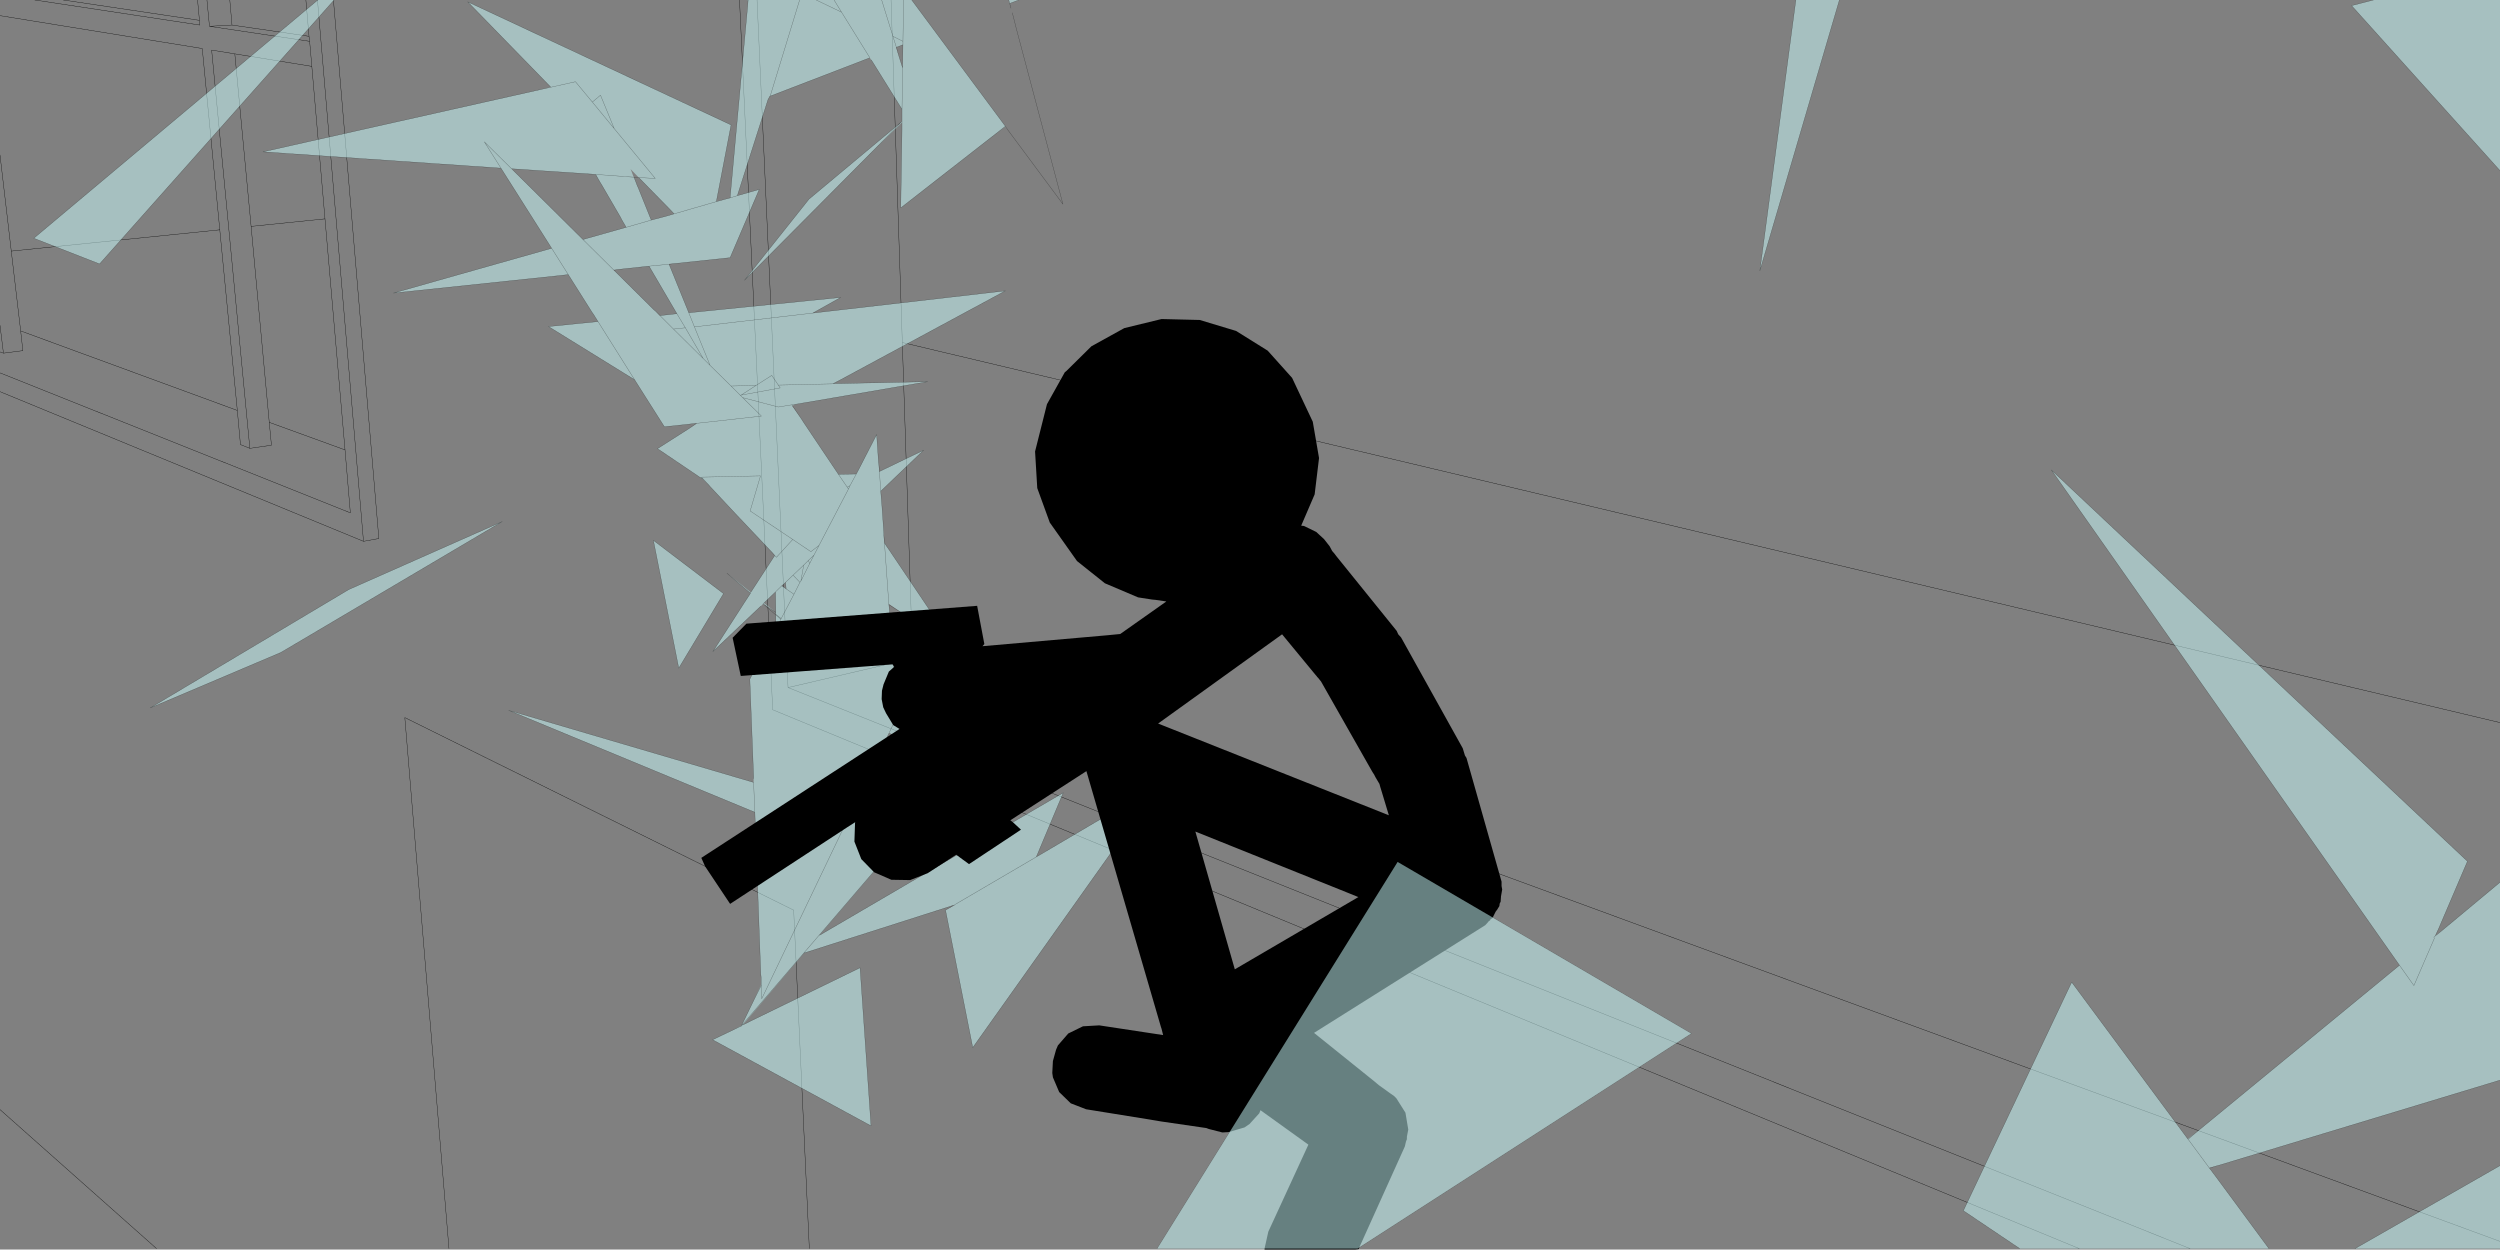
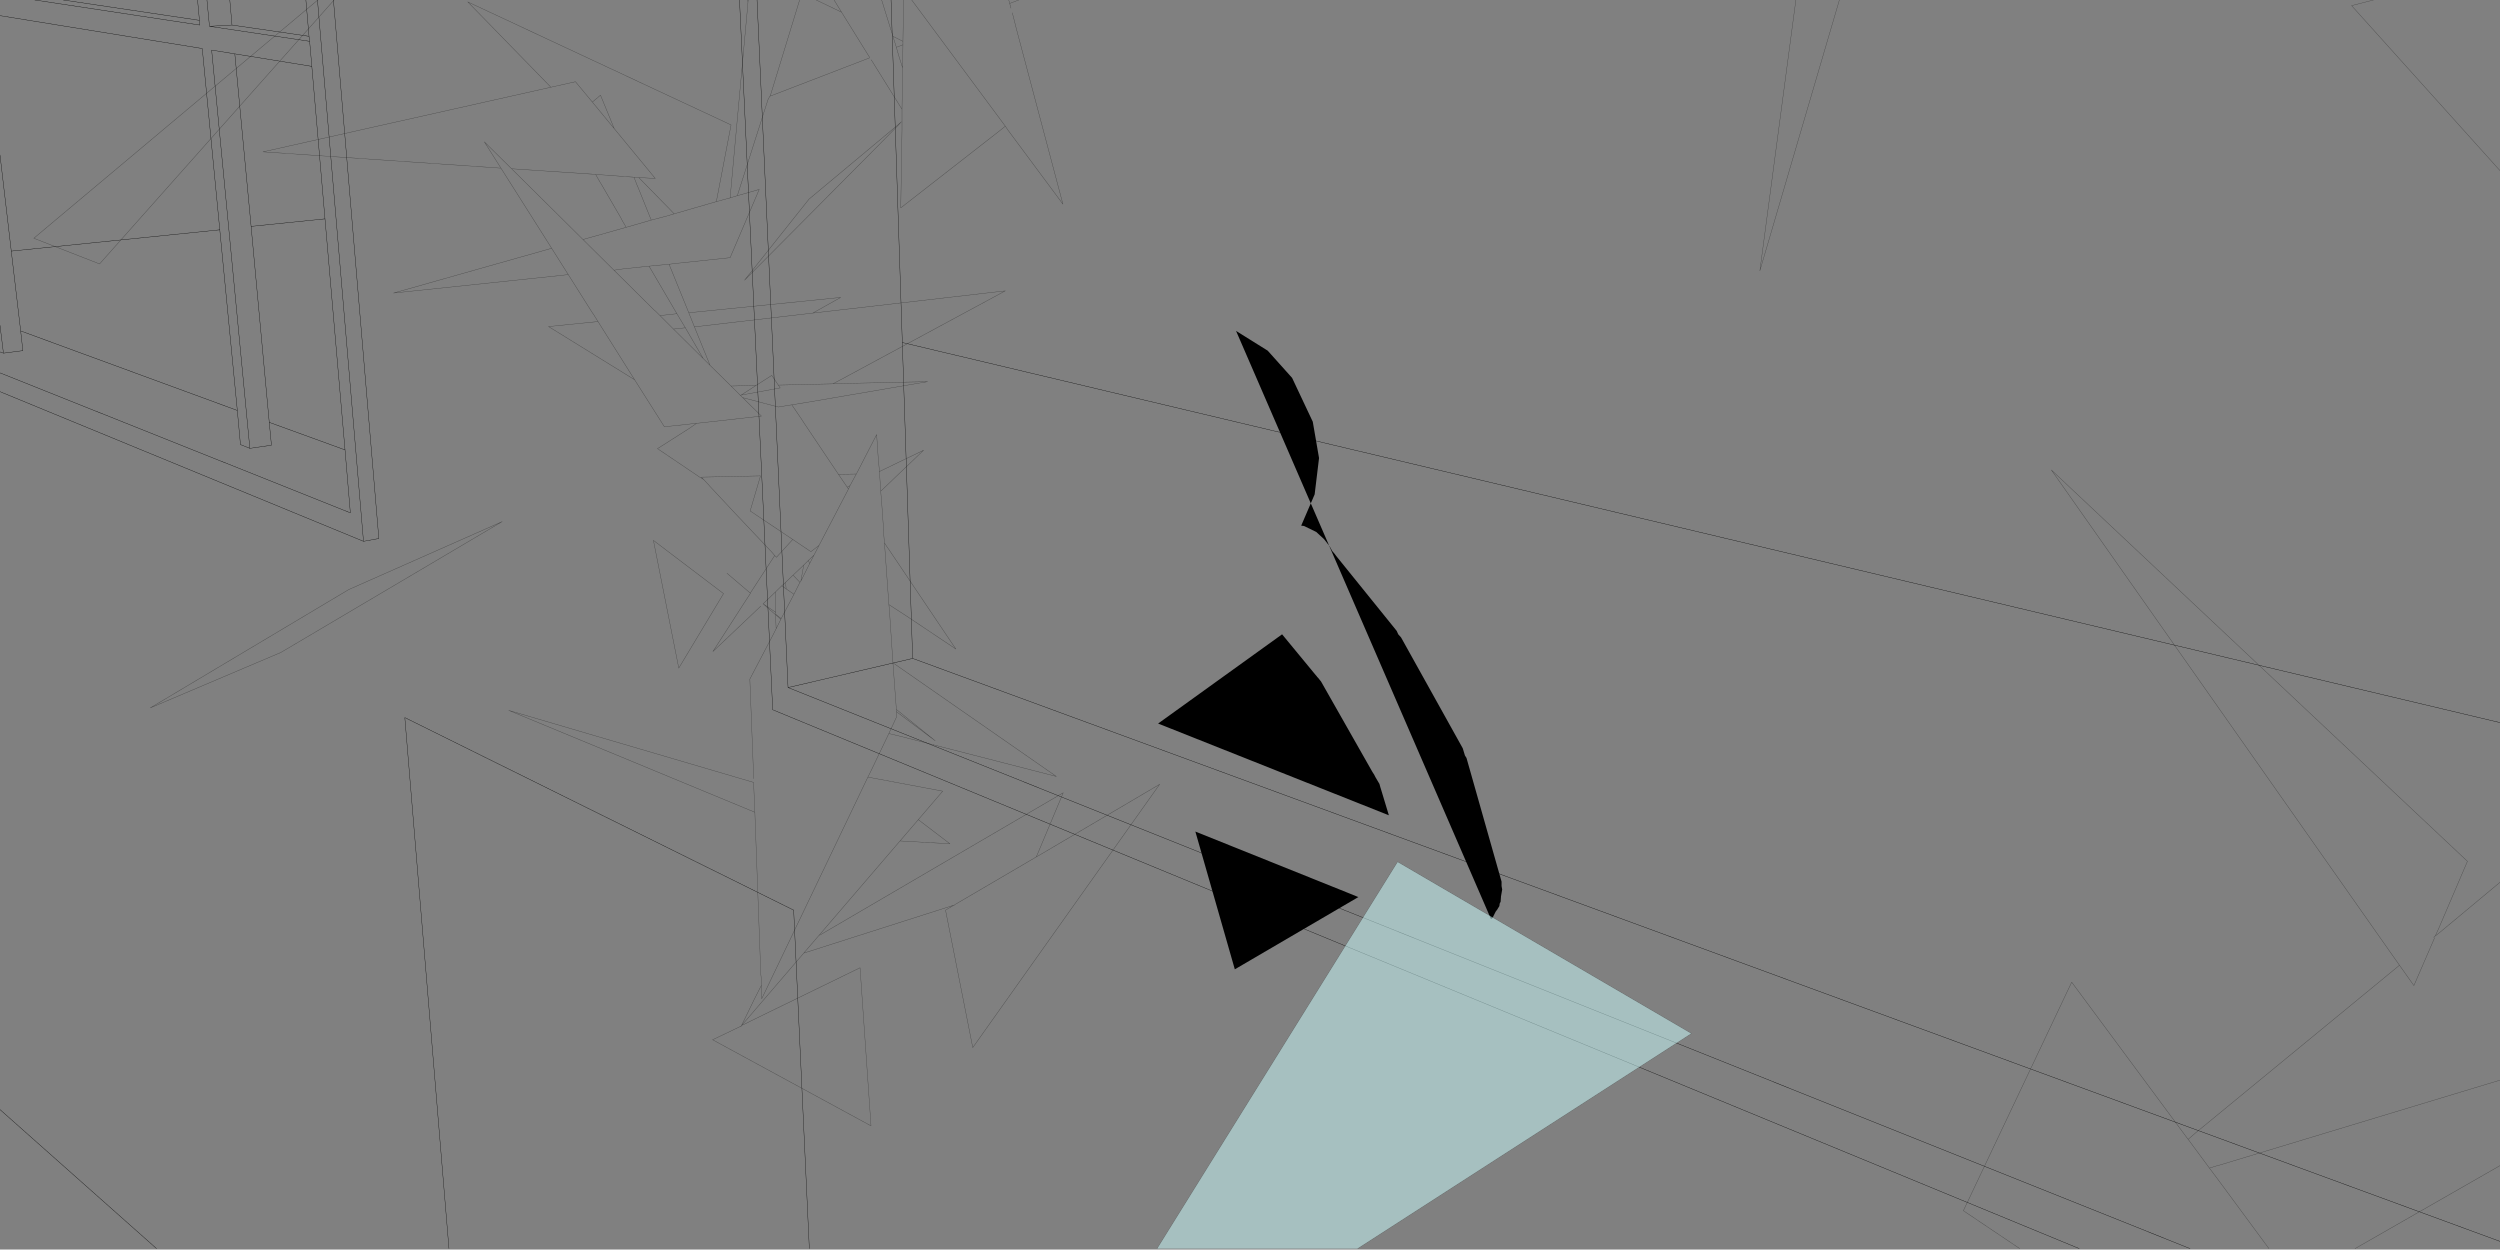
<svg xmlns="http://www.w3.org/2000/svg" height="199.55px" width="399.25px">
  <rect width="100%" height="100%" fill="#808080" stroke="none" />
  <g transform="matrix(1.0, 0.0, 0.0, 1.0, -0.45, -0.45)">
    <path d="M142.75 0.45 L144.55 55.15 399.7 115.85 M0.45 2.95 L32.75 8.2 35.55 37.15 38.35 66.0 38.85 71.45 40.35 72.05 34.25 8.45 37.95 9.05 50.25 11.05 49.9 7.05 33.9 4.65 33.5 0.45 M49.9 7.05 L49.8 6.25 37.5 4.45 33.9 4.65 M49.8 6.25 L49.3 0.45 M37.95 9.05 L40.55 36.6 52.35 35.4 50.25 11.05 M6.0 0.45 L32.35 4.45 32.3 3.7 10.55 0.45 M37.15 0.45 L37.5 4.45 M32.3 3.7 L32.0 0.45 M0.45 25.2 L2.25 40.55 35.55 37.15 M0.45 56.65 L1.0 56.85 0.45 52.4 M38.35 66.0 L3.75 53.3 4.1 56.45 1.0 56.85 M0.45 60.0 L56.4 82.35 55.55 72.3 43.45 67.9 43.8 71.55 40.35 72.05 M53.7 0.45 L60.95 86.45 58.5 86.9 0.45 63.0 M55.55 72.3 L52.35 35.4 M43.45 67.9 L40.55 36.6 M2.25 40.55 L3.75 53.3 M58.5 86.9 L51.15 0.45 M399.7 198.7 L146.2 105.6 126.3 110.25 350.2 199.85 M144.55 55.15 L146.2 105.6 M126.3 110.25 L121.35 0.45 M129.7 199.85 L127.2 145.8 65.1 115.05 72.15 199.85 M332.5 199.85 L123.85 113.8 118.55 0.45 M25.45 199.85 L0.45 177.65" fill="none" stroke="#000000" stroke-linecap="round" stroke-linejoin="round" stroke-width="0.05" />
-     <path d="M399.7 27.7 L376.0 1.35 379.5 0.45 399.7 0.45 399.7 27.7 M349.85 182.35 L351.05 181.4 349.9 182.4 349.85 182.35 349.9 182.4 351.05 181.4 383.65 154.6 383.4 154.25 328.05 75.5 394.5 138.0 389.9 148.75 389.35 149.9 389.4 149.85 390.15 149.3 399.7 141.35 399.7 172.95 354.8 186.55 354.4 186.65 353.3 186.95 353.3 187.0 353.9 187.8 354.5 188.6 362.8 199.85 323.0 199.85 314.0 193.8 331.3 157.3 349.85 182.35 M353.9 187.8 L353.3 187.0 353.9 187.8 M389.4 149.85 L389.4 149.9 389.15 150.1 389.2 150.35 385.95 157.85 383.4 154.25 385.95 157.85 389.2 150.35 389.15 150.1 389.4 149.9 389.4 149.85 M349.9 182.4 L353.3 187.0 349.9 182.4 M390.15 149.3 L389.4 149.9 390.15 149.3 M399.7 186.6 L399.7 199.85 376.55 199.85 399.7 186.6 M287.25 0.45 L294.2 0.45 281.5 43.7 287.25 0.45 M131.35 149.8 L170.25 127.05 165.95 137.3 166.9 136.75 185.65 125.7 155.8 167.75 151.45 145.8 152.9 145.0 152.8 145.0 128.85 152.65 119.05 164.15 118.95 164.15 119.05 164.15 118.95 164.2 120.35 163.5 137.8 155.0 139.55 180.25 114.25 166.5 117.7 164.85 118.85 164.25 119.4 163.15 120.95 159.95 122.0 157.75 122.0 156.45 121.95 156.05 121.0 130.15 120.95 130.15 120.5 129.95 120.35 129.9 81.7 113.9 120.8 125.4 120.8 124.8 120.8 124.4 120.2 108.9 123.95 101.75 124.35 100.85 124.35 99.75 124.35 98.65 124.35 98.55 124.35 98.25 124.3 95.0 123.6 95.65 125.3 94.0 123.6 95.65 122.45 96.75 124.35 98.25 122.35 96.9 122.9 97.4 122.3 96.9 121.95 97.25 114.3 104.5 119.45 96.5 120.3 95.2 120.25 95.15 116.55 92.0 120.35 95.05 124.15 89.2 124.15 89.15 124.15 89.1 123.6 88.5 123.4 88.3 118.15 82.75 113.85 78.15 113.6 77.85 113.4 77.65 112.8 77.05 112.3 76.7 112.1 76.6 111.9 76.45 105.45 72.1 110.55 68.85 111.75 68.05 111.7 68.05 110.75 68.15 110.4 68.2 106.55 68.6 101.8 61.1 88.05 52.6 95.95 51.8 95.45 51.0 95.3 50.75 95.05 50.4 91.2 44.3 89.9 44.45 63.3 47.25 88.55 40.1 88.35 39.8 88.3 39.7 80.45 27.3 80.4 27.3 42.45 24.7 87.0 14.7 88.4 14.35 75.15 0.75 117.2 20.4 114.85 32.65 115.95 32.35 117.05 32.05 118.2 31.7 117.05 32.05 119.85 1.45 119.9 0.75 119.8 0.45 119.85 0.45 119.95 0.45 128.15 0.45 130.8 0.45 133.65 0.45 141.25 0.45 144.75 0.45 146.05 0.45 161.0 20.6 161.4 21.2 161.0 20.65 160.2 21.25 144.3 33.65 144.5 21.25 144.5 19.95 144.5 20.0 140.75 23.65 119.35 45.2 129.65 32.25 143.9 20.35 143.95 20.4 144.35 19.95 144.5 19.85 144.5 19.8 144.5 18.75 144.5 17.9 139.65 10.1 139.55 10.0 139.35 9.65 139.3 9.7 123.45 15.8 123.4 15.8 123.1 16.35 118.2 31.7 121.7 30.7 117.05 41.6 108.55 42.5 107.3 42.6 107.3 42.65 110.45 50.4 134.7 47.95 130.25 50.45 161.0 46.9 134.5 61.2 133.5 61.7 133.55 61.7 134.6 61.7 148.6 61.4 129.35 64.7 127.35 65.05 127.0 65.25 126.95 65.25 128.4 67.3 128.85 68.0 134.35 76.2 137.2 76.15 137.65 75.3 140.45 69.85 140.75 74.3 140.8 74.65 140.85 75.75 140.9 75.75 147.95 72.35 141.1 78.9 141.3 81.35 141.6 85.65 141.6 86.0 141.65 87.1 141.7 87.15 142.4 96.95 142.5 98.0 142.4 96.95 141.7 87.15 142.05 87.7 142.4 88.2 153.1 104.1 145.1 98.75 142.4 96.9 142.4 97.0 142.5 98.0 142.5 98.3 142.55 98.75 143.05 106.3 169.15 124.45 144.1 118.0 142.4 117.55 142.4 117.6 139.55 123.55 139.05 124.55 151.0 126.8 147.1 131.35 152.15 135.2 144.2 134.75 131.3 149.8 131.35 149.8 M152.8 145.0 L165.95 137.3 152.8 145.0 M161.9 1.75 L161.55 0.45 163.15 0.45 161.7 1.0 161.9 1.75 M143.6 8.0 L143.05 6.25 144.65 7.05 144.65 7.6 144.65 7.05 143.05 6.25 143.6 8.0 143.55 8.0 143.95 9.25 144.6 11.3 144.65 7.6 143.6 8.0 M144.5 17.9 L144.6 11.3 144.5 17.9 M144.75 0.45 L144.65 7.05 144.75 0.45 M144.5 19.85 L144.5 20.0 144.5 19.85 M102.45 28.8 L105.1 28.95 98.55 21.0 96.35 15.65 95.05 16.75 92.35 13.5 87.0 14.7 92.35 13.5 95.05 16.75 96.35 15.65 98.55 21.0 105.1 28.95 102.45 28.8 101.15 27.45 101.3 27.8 101.65 28.75 101.7 28.75 102.2 30.05 102.4 30.5 104.45 35.6 106.75 35.0 108.1 34.6 107.4 33.85 108.1 34.6 114.85 32.65 108.1 34.6 107.4 33.85 102.5 28.85 102.45 28.8 M119.9 0.75 L119.9 0.8 119.85 1.45 119.9 0.8 119.9 0.75 119.85 0.45 119.9 0.75 119.95 0.45 119.9 0.75 M140.75 23.65 L143.95 20.4 140.75 23.65 M143.05 6.25 L141.25 0.45 143.05 6.25 M128.15 0.45 L123.45 15.8 128.15 0.45 M134.85 2.4 L139.35 9.65 134.85 2.4 130.8 0.45 134.85 2.4 133.65 0.45 134.85 2.4 M161.0 20.6 L160.2 21.25 161.0 20.6 M98.55 21.0 L95.05 16.75 98.55 21.0 M100.45 36.75 L99.75 35.55 99.55 35.15 96.5 29.9 96.25 29.5 95.6 28.35 95.55 28.3 82.15 27.4 93.55 38.7 100.45 36.75 104.45 35.6 100.45 36.75 M91.2 44.3 L88.55 40.1 91.2 44.3 89.9 44.45 91.2 44.3 M99.9 43.4 L98.45 43.55 98.5 43.6 104.9 49.95 105.15 50.15 105.8 50.85 105.85 50.85 108.55 50.55 104.1 42.95 99.9 43.4 M93.55 38.7 L98.45 43.55 93.55 38.7 M107.3 42.65 L104.1 42.95 107.3 42.65 M105.85 50.85 L108.0 53.0 112.75 57.7 113.85 58.8 117.2 62.1 118.7 63.6 119.05 63.95 122.05 66.9 111.75 68.05 110.75 68.15 111.75 68.05 122.05 66.9 119.05 63.95 118.7 63.6 117.2 62.1 113.85 58.8 112.75 57.7 108.0 53.0 105.85 50.85 M101.65 28.75 L95.55 28.3 101.65 28.75 M108.55 50.55 L109.9 52.8 108.0 53.0 109.9 52.8 108.55 50.55 M130.25 50.45 L111.35 52.65 110.45 50.4 111.35 52.65 130.25 50.45 M109.9 52.8 L112.75 57.7 109.9 52.8 M113.85 58.8 L111.35 52.65 113.85 58.8 M117.2 62.1 L121.2 62.0 118.8 63.55 118.7 63.6 118.8 63.55 121.2 62.0 117.2 62.1 M111.7 68.05 L111.75 68.05 111.7 68.05 M112.85 77.05 L113.4 77.65 112.85 77.05 112.3 76.7 112.85 77.05 112.45 76.65 121.9 76.45 120.25 82.05 127.05 86.6 129.95 88.55 131.25 87.55 135.95 78.55 135.75 78.25 134.35 76.2 135.75 78.25 135.95 78.55 131.25 87.55 129.95 88.55 127.05 86.6 120.25 82.05 121.9 76.45 112.45 76.65 112.85 77.05 M101.8 61.1 L95.95 51.8 101.8 61.1 M120.35 95.05 L120.3 95.2 120.35 95.05 M116.0 95.25 L108.85 107.15 104.8 86.75 116.0 95.25 M129.35 64.7 L126.9 65.1 124.75 65.45 119.05 63.95 124.75 65.45 126.9 65.1 129.35 64.7 M134.6 61.7 L133.5 61.75 133.55 61.7 133.5 61.75 134.6 61.7 M121.2 62.0 L123.7 60.4 124.75 61.95 133.5 61.75 124.75 61.95 125.05 62.4 118.8 63.55 125.05 62.4 124.75 61.95 123.7 60.4 121.2 62.0 M126.9 65.1 L127.0 65.25 126.9 65.1 M141.1 78.9 L140.9 75.75 141.1 78.9 M128.8 90.7 L127.1 92.3 125.6 93.75 127.1 92.3 128.8 90.7 129.55 89.95 130.45 89.1 129.75 90.45 129.55 89.95 129.75 90.45 130.45 89.1 129.55 89.95 128.8 90.7 128.35 93.25 129.75 90.45 128.35 93.25 128.8 90.7 M131.25 87.55 L130.45 89.1 131.25 87.55 M136.2 78.0 L137.2 76.15 136.2 78.0 135.95 78.55 136.2 78.0 135.75 78.25 136.2 78.0 M127.05 86.6 L124.45 89.45 124.15 89.15 124.45 89.45 127.05 86.6 M125.6 93.75 L125.3 94.0 126.0 94.5 125.9 93.45 125.6 93.75 M127.1 92.3 L128.2 93.45 127.25 95.35 126.0 94.5 127.25 95.35 128.2 93.45 127.1 92.3 M127.25 95.35 L125.2 99.25 124.35 98.55 125.2 99.25 127.25 95.35 M122.45 96.75 L122.3 96.9 122.45 96.75 M128.2 93.45 L128.35 93.25 128.2 93.45 M82.15 27.4 L77.8 23.1 80.45 27.3 77.8 23.1 82.15 27.4 M141.7 87.15 L142.05 87.7 141.7 87.15 M142.4 97.0 L142.4 96.95 142.4 97.0 M51.2 0.45 L53.8 0.45 16.35 42.6 5.85 38.5 51.2 0.45 M80.65 83.75 L45.3 104.65 24.45 113.5 56.15 94.6 80.65 83.75 M142.4 117.6 L143.65 114.9 143.6 114.1 149.8 118.75 143.6 113.75 143.05 106.3 143.6 113.75 149.8 118.75 143.6 114.1 143.65 114.9 142.4 117.6 M121.0 130.15 L120.8 125.4 121.0 130.15 M139.05 124.55 L139.55 123.55 139.05 124.55 122.1 159.95 122.05 157.8 122.0 156.45 122.05 157.8 122.1 159.95 139.05 124.55 M124.4 100.85 L124.35 99.75 124.4 100.85 125.15 99.35 125.2 99.25 125.15 99.35 124.4 100.85 123.95 101.75 124.4 100.85 M143.6 114.1 L143.6 113.75 143.6 114.1 M147.1 131.35 L118.95 164.15 118.75 164.4 118.85 164.3 117.7 164.85 118.85 164.3 118.85 164.25 118.85 164.3 118.75 164.4 118.95 164.15 147.1 131.35 M124.35 98.65 L125.15 99.35 124.35 98.65 M120.95 159.95 L122.05 157.8 120.95 159.95" fill="#ccffff" fill-opacity="0.502" fill-rule="evenodd" stroke="none" />
    <path d="M379.5 0.45 L376.0 1.35 399.7 27.7 M349.85 182.35 L349.9 182.4 351.05 181.4 383.65 154.6 M383.4 154.25 L328.05 75.5 394.5 138.0 389.9 148.75 389.4 149.85 389.4 149.9 390.15 149.3 399.7 141.35 M399.7 172.95 L354.8 186.55 354.4 186.65 353.3 187.0 353.9 187.8 354.5 188.6 362.8 199.85 M323.0 199.85 L314.0 193.8 331.3 157.3 349.85 182.35 M353.3 187.0 L349.9 182.4 M383.4 154.25 L385.95 157.85 389.2 150.35 389.15 150.1 389.4 149.9 M399.7 186.6 L376.55 199.85 M287.25 0.45 L281.5 43.7 294.2 0.45 M161.4 21.2 L161.55 21.4 170.2 33.05 162.75 5.0 162.25 3.0 162.1 2.5 M131.35 149.8 L170.25 127.05 165.95 137.3 166.9 136.75 185.65 125.7 155.8 167.75 151.45 145.8 152.8 145.0 128.85 152.65 M119.05 164.15 L120.35 163.5 137.8 155.0 139.55 180.25 114.25 166.5 117.7 164.85 118.85 164.3 118.85 164.25 119.4 163.15 120.95 159.95 122.05 157.8 122.1 159.95 139.05 124.55 151.0 126.8 147.1 131.35 152.15 135.2 144.2 134.75 M122.0 156.45 L121.95 156.05 121.0 130.15 120.8 125.4 81.7 113.9 120.35 129.9 120.5 129.95 120.95 130.15 M120.8 124.8 L120.8 124.4 120.2 108.9 123.95 101.75 124.4 100.85 125.15 99.35 124.35 98.65 123.35 97.8 123.1 97.55 122.9 97.4 122.35 96.9 124.35 98.25 124.35 98.55 125.2 99.25 127.25 95.35 128.2 93.45 127.1 92.3 128.8 90.7 128.35 93.25 129.75 90.45 130.45 89.1 129.55 89.95 128.8 90.7 M124.35 99.75 L124.35 98.65 124.35 98.55 M121.95 97.25 L114.3 104.5 119.45 96.5 120.3 95.2 120.35 95.05 124.15 89.2 M120.25 95.15 L116.55 92.0 M124.15 89.15 L123.6 88.5 123.4 88.3 118.15 82.75 113.85 78.15 113.6 77.85 113.4 77.65 112.85 77.05 112.45 76.65 121.9 76.45 120.25 82.05 127.05 86.6 129.95 88.55 131.25 87.55 135.95 78.55 135.75 78.25 134.35 76.2 137.2 76.15 137.65 75.3 140.45 69.85 140.75 74.3 140.8 74.65 140.9 75.75 147.95 72.35 141.1 78.9 141.3 81.35 141.6 85.65 141.6 86.0 141.7 87.15 142.4 96.95 142.4 97.0 145.1 98.75 153.1 104.1 142.4 88.2 142.05 87.7 141.7 87.15 M112.3 76.7 L112.1 76.6 111.9 76.45 105.45 72.1 110.55 68.85 111.7 68.05 111.75 68.05 122.05 66.9 119.05 63.95 118.7 63.6 117.2 62.1 113.85 58.8 112.75 57.7 108.0 53.0 105.85 50.85 108.55 50.55 104.1 42.95 99.9 43.4 98.5 43.6 104.9 49.95 105.15 50.15 105.85 50.85 M110.75 68.15 L110.4 68.2 106.55 68.6 101.8 61.1 88.05 52.6 95.95 51.8 95.45 51.0 95.3 50.75 95.05 50.4 91.2 44.3 88.55 40.1 88.35 39.8 88.3 39.7 80.45 27.3 77.8 23.1 82.15 27.4 93.55 38.7 100.45 36.75 99.75 35.55 99.55 35.15 96.5 29.9 96.25 29.5 95.6 28.35 M89.9 44.45 L63.3 47.25 88.55 40.1 M80.4 27.3 L42.45 24.7 87.0 14.7 92.35 13.5 95.05 16.75 96.35 15.65 98.55 21.0 105.1 28.95 102.45 28.8 101.65 28.75 95.55 28.3 82.15 27.4 M88.4 14.35 L75.15 0.75 117.2 20.4 114.85 32.65 115.95 32.35 117.05 32.05 119.85 1.45 119.9 0.8 119.9 0.75 119.95 0.45 M146.05 0.45 L161.0 20.6 161.4 21.2 M160.2 21.25 L144.3 33.65 144.5 21.25 144.5 20.0 144.5 19.85 144.5 18.75 144.5 17.9 139.65 10.1 139.55 10.0 M140.75 23.65 L119.35 45.2 129.65 32.25 143.9 20.35 144.0 20.25 144.4 19.9 144.35 19.95 143.95 20.4 140.75 23.65 M139.3 9.7 L123.45 15.8 123.4 15.8 123.1 16.35 118.2 31.7 121.7 30.7 117.05 41.6 108.55 42.5 107.3 42.65 110.45 50.4 134.7 47.95 130.25 50.45 161.0 46.9 134.5 61.2 133.55 61.7 133.5 61.75 134.6 61.7 148.6 61.4 129.35 64.7 126.9 65.1 124.75 65.45 119.05 63.95 M127.0 65.25 L128.4 67.3 128.85 68.0 134.35 76.2 M142.5 98.0 L142.5 98.3 142.55 98.75 143.05 106.3 169.15 124.45 144.1 118.0 142.4 117.6 139.55 123.55 139.05 124.55 M165.95 137.3 L152.8 145.0 152.9 145.0 M185.25 199.85 L223.65 138.1 270.55 165.5 217.25 199.85 M161.9 1.75 L161.55 0.45 M163.15 0.45 L161.7 1.0 M144.65 7.6 L144.65 7.05 143.05 6.25 143.6 8.0 144.65 7.6 144.6 11.3 144.5 17.9 M143.95 9.25 L143.6 8.0 M143.95 9.25 L144.6 11.3 M144.65 7.05 L144.75 0.45 M160.2 21.25 L161.0 20.6 M130.8 0.45 L134.85 2.4 133.65 0.45 M139.35 9.65 L134.85 2.4 M123.45 15.8 L128.15 0.45 M141.25 0.45 L143.05 6.25 M119.85 0.45 L119.9 0.75 M102.5 28.85 L107.4 33.85 108.1 34.6 114.85 32.65 M95.05 16.75 L98.55 21.0 M98.45 43.55 L98.5 43.6 M98.45 43.55 L93.55 38.7 M89.9 44.45 L91.2 44.3 M118.2 31.7 L117.05 32.05 M101.7 28.75 L102.2 30.05 102.4 30.5 104.45 35.6 106.75 35.0 108.1 34.6 M104.1 42.95 L107.3 42.65 M104.45 35.6 L100.45 36.75 M110.75 68.15 L111.75 68.05 M110.45 50.4 L111.35 52.65 130.25 50.45 M108.0 53.0 L109.9 52.8 108.55 50.55 M118.7 63.6 L118.8 63.55 121.2 62.0 117.2 62.1 M111.35 52.65 L113.85 58.8 M112.75 57.7 L109.9 52.8 M95.95 51.8 L101.8 61.1 M112.3 76.7 L112.85 77.05 M116.0 95.25 L108.85 107.15 104.8 86.75 116.0 95.25 M127.0 65.25 L126.9 65.1 M133.5 61.75 L124.75 61.95 125.05 62.4 118.8 63.55 M124.75 61.95 L123.7 60.4 121.2 62.0 M140.85 75.75 L140.9 75.75 141.1 78.9 M135.95 78.55 L136.2 78.0 135.75 78.25 M137.2 76.15 L136.2 78.0 M129.55 89.95 L129.75 90.45 M130.45 89.1 L131.25 87.55 M125.6 93.75 L127.1 92.3 M124.15 89.15 L124.45 89.45 127.05 86.6 M125.3 94.0 L125.6 93.75 M125.9 93.45 L126.0 94.5 127.25 95.35 M126.0 94.5 L125.3 94.0 123.6 95.65 122.45 96.75 122.3 96.9 M124.3 95.0 L124.35 98.25 M128.35 93.25 L128.2 93.45 M142.5 98.0 L142.4 96.95 M51.2 0.45 L5.85 38.5 16.35 42.6 53.8 0.45 M80.65 83.75 L45.3 104.65 24.45 113.5 56.15 94.6 80.65 83.75 M143.05 106.3 L143.6 113.75 149.8 118.75 143.6 114.1 143.65 114.9 142.4 117.6 M143.6 113.75 L143.6 114.1 M125.2 99.25 L125.15 99.35 M124.35 99.75 L124.4 100.85 M118.85 164.3 L118.75 164.4 118.95 164.15 147.1 131.35 M119.05 164.15 L118.95 164.15 M122.0 156.45 L122.05 157.8" fill="none" stroke="#000000" stroke-linecap="round" stroke-linejoin="round" stroke-opacity="0.502" stroke-width="0.05" />
-     <path d="M197.85 53.3 L202.9 56.45 206.8 60.8 210.1 67.8 211.1 73.6 210.4 79.4 208.25 84.4 208.7 84.45 210.65 85.4 211.9 86.55 212.8 87.7 213.2 88.45 213.55 88.85 213.85 89.25 223.5 101.2 223.75 101.75 224.2 102.25 234.05 119.95 234.4 121.1 234.65 121.5 240.25 141.25 240.25 141.95 240.35 142.5 240.15 143.65 240.15 143.75 240.1 144.45 239.95 144.75 239.9 145.15 239.65 145.55 239.6 145.65 239.3 146.05 238.8 147.05 Q238.7 147.15 238.55 147.2 L238.5 147.25 238.4 147.45 238.2 147.55 238.15 147.65 237.65 148.2 210.3 165.4 220.0 173.2 220.65 173.75 222.6 175.15 223.1 175.5 223.45 175.85 224.9 178.15 225.35 180.85 224.95 182.9 225.0 182.8 225.15 181.95 225.15 182.4 224.95 182.9 224.8 183.55 217.4 199.95 216.85 200.0 202.4 200.0 202.4 199.85 203.0 197.15 209.4 183.25 201.75 177.75 201.55 178.25 200.0 179.95 199.2 180.5 196.65 181.25 195.65 181.3 193.5 180.75 193.1 180.6 185.9 179.55 183.5 179.15 173.9 177.6 171.45 176.65 169.6 174.85 168.6 172.5 168.5 171.8 168.6 169.9 169.1 168.1 169.4 167.4 171.05 165.5 173.4 164.35 176.0 164.2 186.2 165.75 185.95 164.75 185.85 164.45 173.95 123.6 161.8 131.45 162.2 131.75 163.5 132.95 155.2 138.45 153.15 136.95 148.6 139.9 145.8 141.0 142.8 140.95 140.05 139.75 138.0 137.65 136.9 134.85 137.0 131.85 137.05 131.75 136.95 131.8 135.7 132.6 117.05 144.8 113.05 138.8 112.45 137.45 144.05 116.9 144.1 116.85 144.0 116.8 143.1 116.25 141.95 114.35 141.5 113.4 141.25 112.1 141.3 110.75 141.55 109.75 142.4 107.7 143.25 106.95 143.0 106.55 118.75 108.4 117.45 102.3 119.65 100.05 156.5 97.2 157.65 103.3 157.35 103.65 177.3 101.9 179.35 101.7 186.65 96.55 186.7 96.5 185.0 96.25 184.45 96.2 182.2 95.85 176.9 93.6 172.45 90.05 168.1 83.9 166.1 78.4 165.75 72.55 167.65 65.0 170.5 59.9 170.75 59.7 174.75 55.75 180.0 52.85 185.95 51.4 192.05 51.55 197.85 53.3 M205.2 101.75 L185.4 116.0 222.25 130.65 220.95 126.35 220.9 126.2 220.75 125.65 220.1 124.55 219.9 124.15 219.7 123.85 219.55 123.6 211.4 109.25 211.35 109.2 210.95 108.7 210.8 108.55 210.7 108.4 210.6 108.3 205.2 101.75 M215.75 143.05 L191.35 133.25 197.65 155.25 217.4 143.7 217.35 143.7 215.75 143.05" fill="#000000" fill-rule="evenodd" stroke="none" />
+     <path d="M197.85 53.3 L202.9 56.45 206.8 60.8 210.1 67.8 211.1 73.6 210.4 79.4 208.25 84.4 208.7 84.45 210.65 85.4 211.9 86.55 212.8 87.7 213.2 88.45 213.55 88.85 213.85 89.25 223.5 101.2 223.75 101.75 224.2 102.25 234.05 119.95 234.4 121.1 234.65 121.5 240.25 141.25 240.25 141.95 240.35 142.5 240.15 143.65 240.15 143.75 240.1 144.45 239.95 144.75 239.9 145.15 239.65 145.55 239.6 145.65 239.3 146.05 238.8 147.05 Q238.7 147.15 238.55 147.2 M205.2 101.75 L185.4 116.0 222.25 130.65 220.95 126.35 220.9 126.2 220.75 125.65 220.1 124.55 219.9 124.15 219.7 123.85 219.55 123.6 211.4 109.25 211.35 109.2 210.95 108.7 210.8 108.55 210.7 108.4 210.6 108.3 205.2 101.75 M215.75 143.05 L191.35 133.25 197.65 155.25 217.4 143.7 217.35 143.7 215.75 143.05" fill="#000000" fill-rule="evenodd" stroke="none" />
    <path d="M270.55 165.5 L217.25 199.85 185.25 199.85 223.65 138.1 270.55 165.5" fill="#ccffff" fill-opacity="0.502" fill-rule="evenodd" stroke="none" />
  </g>
</svg>